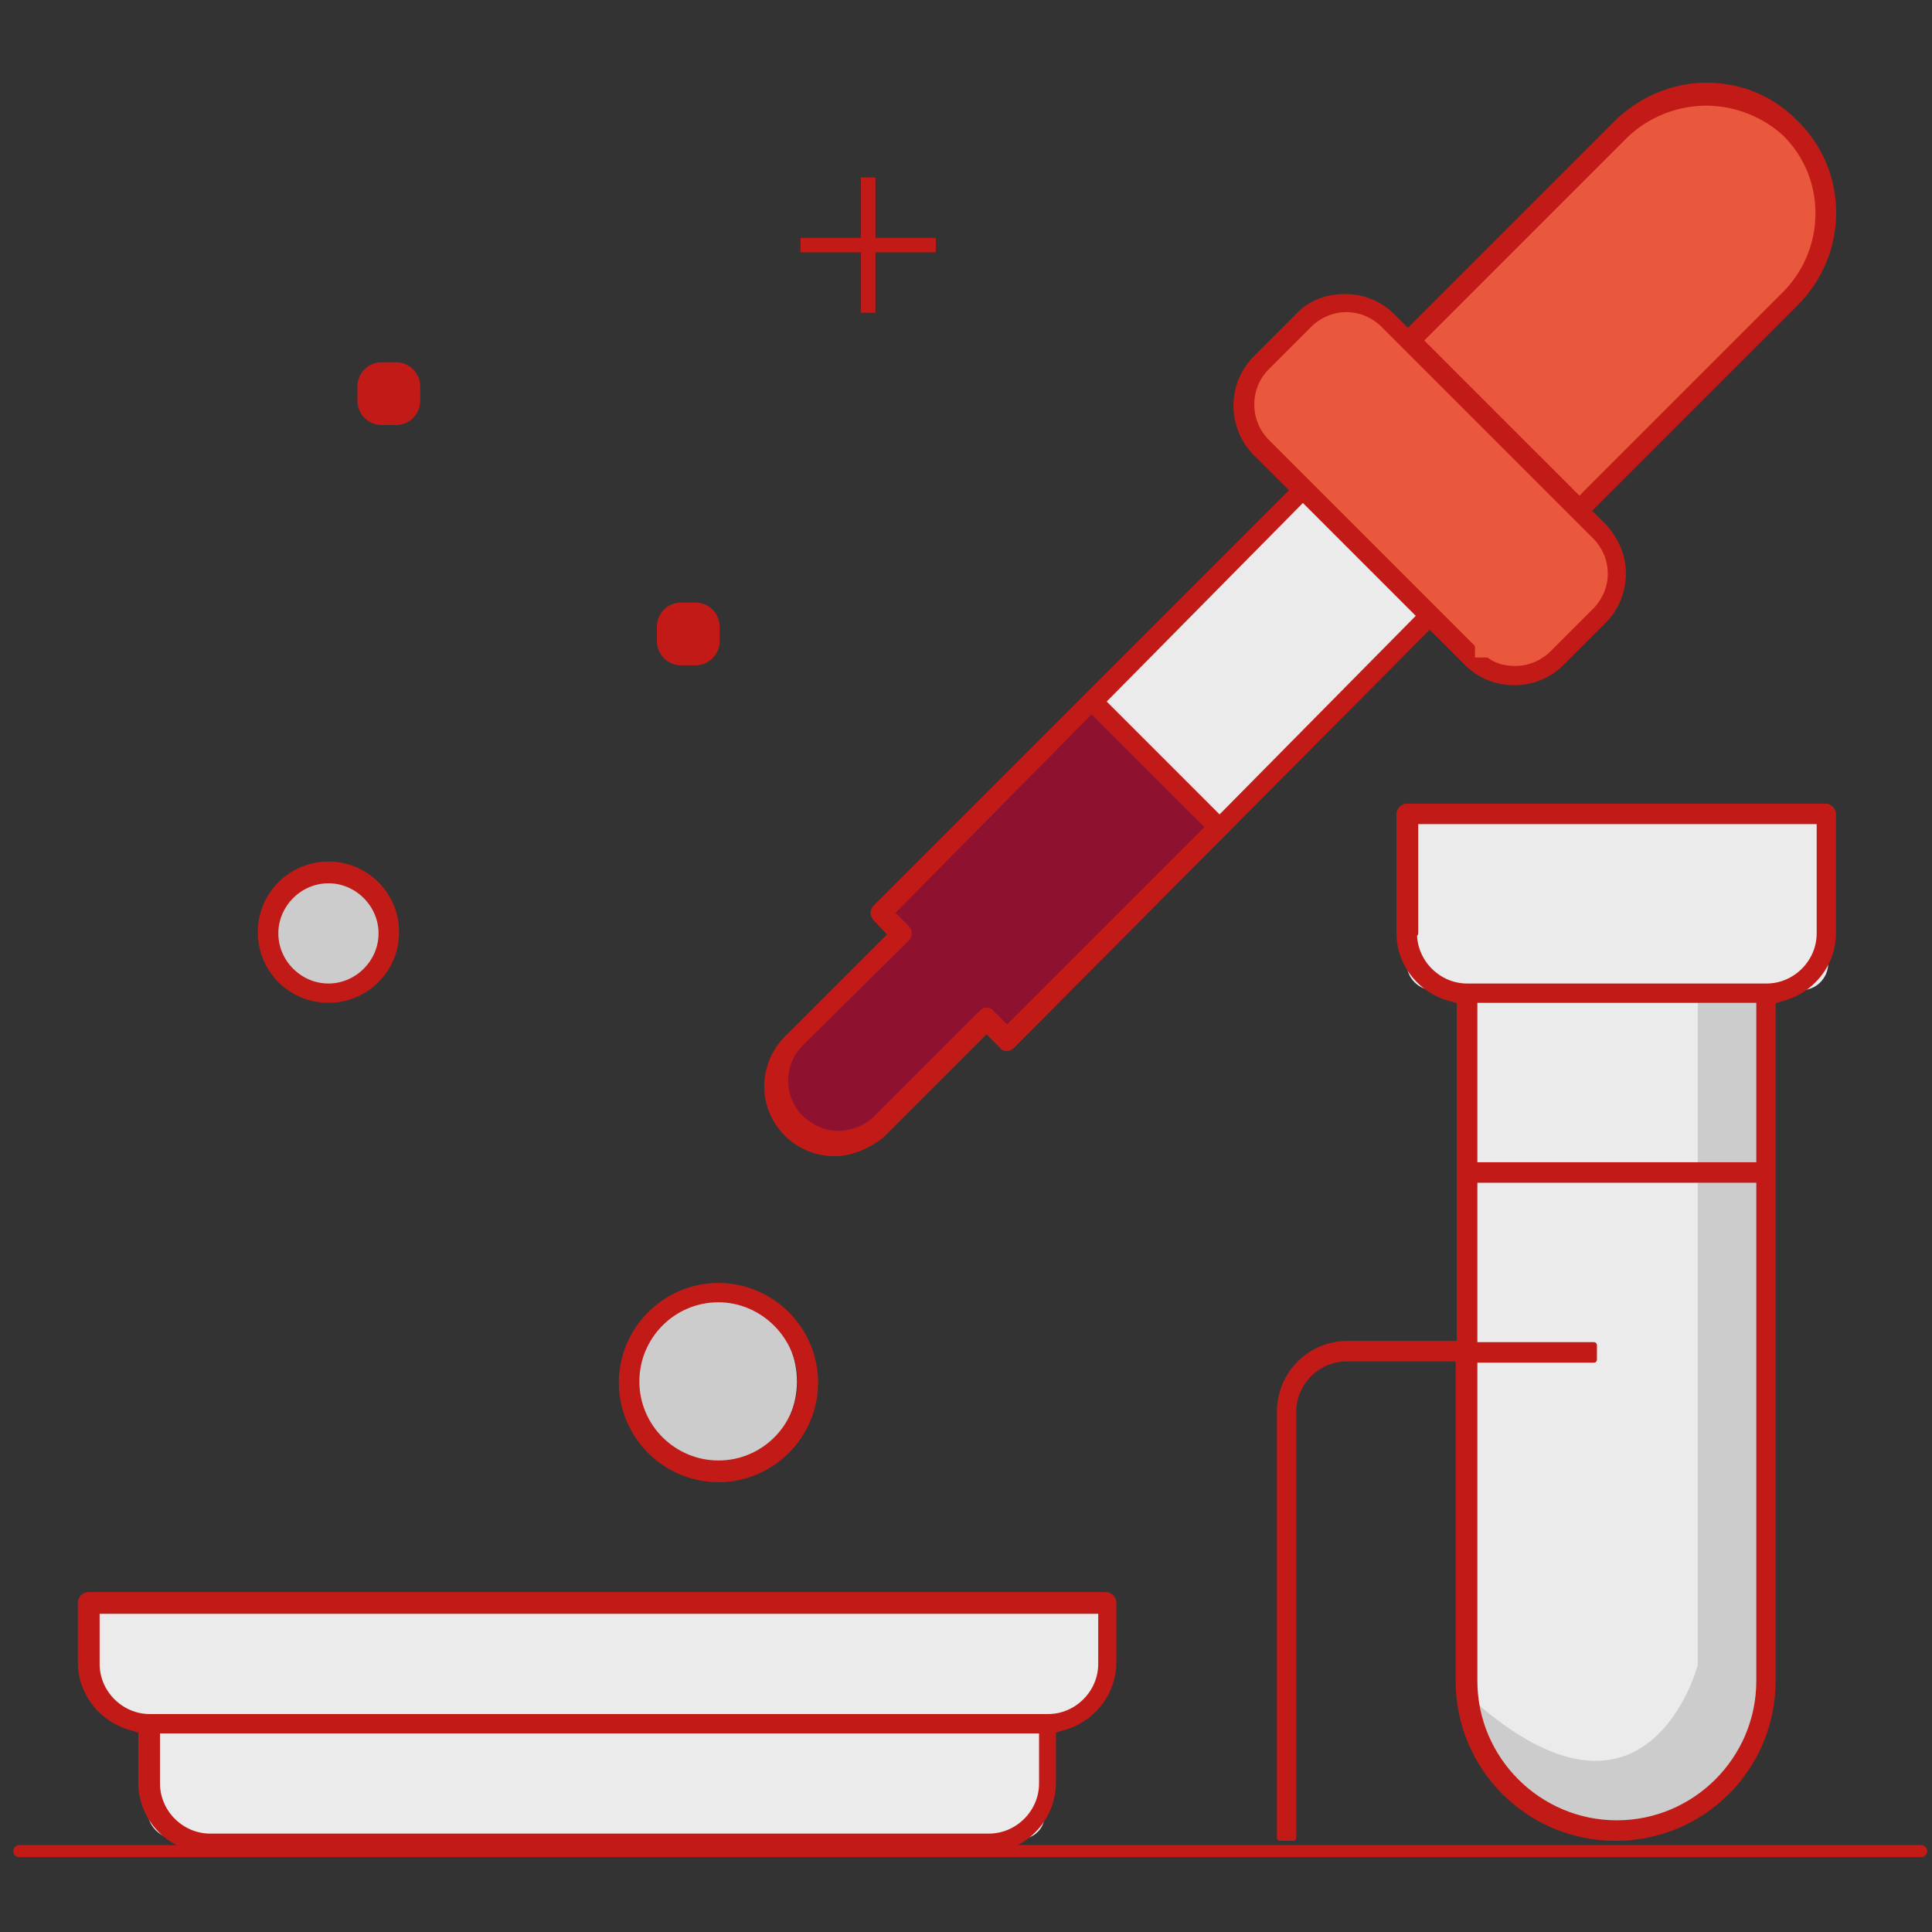
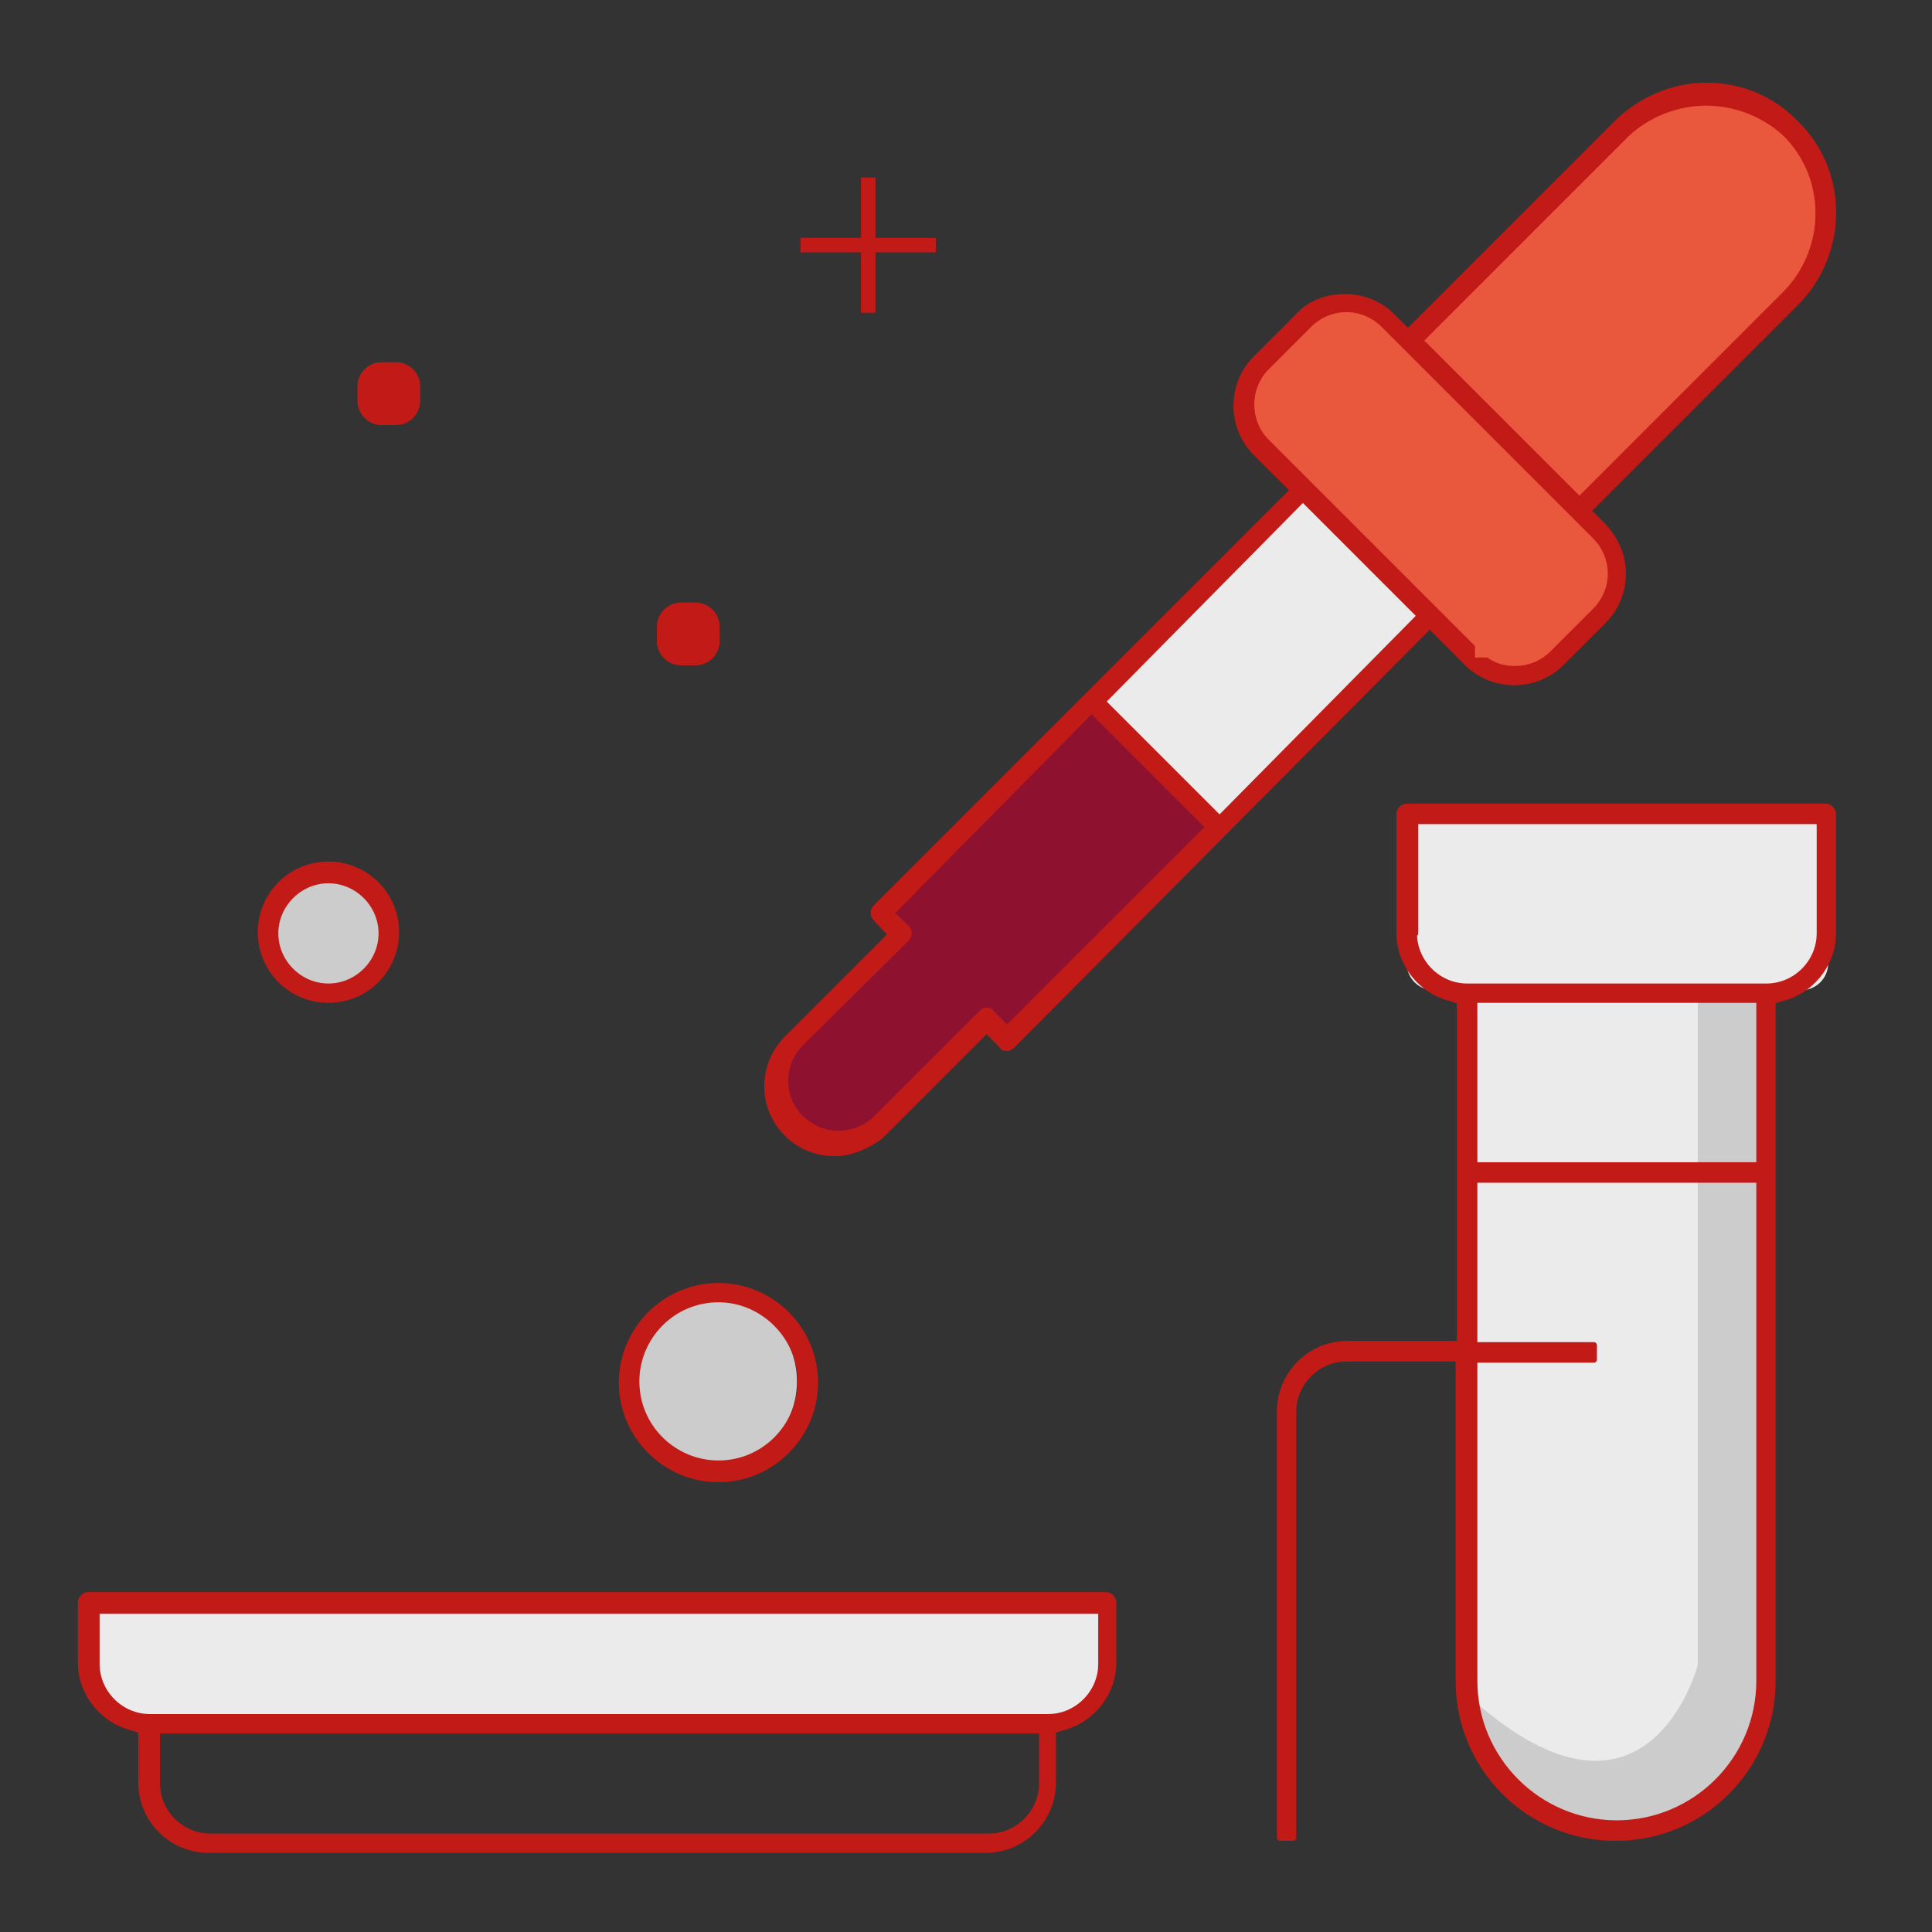
<svg xmlns="http://www.w3.org/2000/svg" width="160" height="160" viewBox="0 0 160 160" fill="none">
  <rect x="0" y="0" width="160" height="160" fill="#333333" stroke="none" />
  <path d="M27.3 82.2C30.006 82.2 32.2 80.006 32.2 77.3C32.2 74.594 30.006 72.4 27.3 72.4C24.594 72.4 22.4 74.594 22.4 77.3C22.4 80.006 24.594 82.2 27.3 82.2Z" fill="#CCCCCC" />
  <path d="M59.2 121.4C62.955 121.4 66 118.266 66 114.4C66 110.534 62.955 107.4 59.2 107.4C55.444 107.4 52.4 110.534 52.4 114.4C52.4 118.266 55.444 121.4 59.2 121.4Z" fill="#CCCCCC" />
  <path d="M123.568 46.216L112.962 35.609L86.516 62.055L97.123 72.661L123.568 46.216Z" fill="#EBEBEB" />
  <path d="M139 8.1L133.1 10.9L117.6 28.3L112.7 24.7L107.6 26.1L103.4 31.9L103.8 36.4L121.9 54.7L124.7 56L127.9 55.4L133.4 50.4L133.6 45.5L130.9 42.9L134.2 38.6L149.5 24.5L151.6 19L150.3 13.7L147.5 9.3L142.5 7.7L139 8.1Z" fill="#E9573D" />
  <path d="M90 57.7L73.8 75.6V77.4L68.2 83.5L64.2 88L64.4 91.6L66.4 93.9L69.4 94L72 93.7L81.2 83.9L83 86.6L100.8 68.6L90.5 58.9L90 57.7Z" fill="#8E1230" />
  <path d="M89.3 142H10.1C8.8 142 7.7 140.9 7.7 139.6V132.9H91.3V139.9C91.3 141.1 90.4 142 89.3 142Z" fill="#EBEBEB" />
-   <path d="M84.5 152.3H14.6C13.3 152.3 12.2 151.2 12.2 149.9V143.2H86.5V150.2C86.6 151.3 85.7 152.3 84.5 152.3Z" fill="#EBEBEB" />
  <path d="M149.2 82H118.7C117.5 82 116.5 81 116.5 79.8V69.5C116.5 68.3 117.5 67.3 118.7 67.3H149.2C150.4 67.3 151.4 68.3 151.4 69.5V79.8C151.4 81 150.4 82 149.2 82Z" fill="#EBEBEB" />
  <path d="M134.9 151.2H132.5C126.2 151.2 121.1 146.1 121.1 139.8V82.4H146.3V139.8C146.2 146.1 141.1 151.2 134.9 151.2Z" fill="#EBEBEB" />
  <path d="M140.6 82.4V137.9C140.6 137.9 136.5 153.6 122 140.8C122 142.9 123.4 146.7 123.4 146.7L130 151L133.7 151.5L138.7 150.3L141.7 148.2L144.2 145.2L146.3 141.6L146.2 138.6V82.4H140.6Z" fill="#CCCCCC" />
-   <path d="M1.6 153.3H159.1" stroke="#C21B17" stroke-miterlimit="10" stroke-linecap="round" stroke-linejoin="round" />
  <path d="M69.1 95.5C67.5 95.5 66 94.8 65 93.7C62.9 91.4 63.1 87.9 65.4 85.8L73.8 77.4L72.5 76C72.3 75.8 72.3 75.4 72.5 75.2L90 57.7L107.1 40.6L104 37.5C103 36.5 102.4 35.1 102.4 33.6C102.4 32.1 103 30.7 104 29.7L107.5 26.2C108.5 25.1 109.9 24.6 111.4 24.6C112.9 24.6 114.3 25.2 115.3 26.2L116.6 27.5L134 10.1C136 8.2 138.6 7.1 141.3 7.1C144.2 7.1 146.8 8.2 148.8 10.3C152.9 14.4 152.8 21.1 148.6 25.2L131.5 42.3L132.8 43.6C133.8 44.7 134.4 46 134.4 47.5C134.4 49 133.8 50.4 132.8 51.4L129.3 54.9C128.3 55.9 126.9 56.5 125.4 56.5C123.9 56.5 122.5 55.9 121.5 54.9L118.4 51.8L83.8 86.6C83.7 86.7 83.5 86.8 83.4 86.8C83.3 86.8 83.1 86.8 83 86.6L81.7 85.3L73.4 93.6C73.2 93.8 73.1 93.9 72.9 94.1C71.8 94.9 70.5 95.5 69.1 95.5ZM73.8 75.6L75.1 76.9C75.3 77.1 75.3 77.5 75.1 77.7L66.3 86.4C64.6 88.1 64.6 90.9 66.3 92.6C67.2 93.4 68.2 93.9 69.4 93.9C70.5 93.9 71.6 93.5 72.5 92.7L81.3 83.9C81.5 83.7 81.6 83.7 81.7 83.7C81.8 83.7 82 83.7 82.1 83.9L83.4 85.2L100.1 68.5L90.4 58.8L73.8 75.6ZM91.3 58.1L101 67.8L117.6 51L107.9 41.3L91.3 58.1ZM123.1 54.7C123.8 55.2 124.6 55.4 125.5 55.4C126.7 55.4 127.8 54.9 128.6 54.1L132.1 50.6C132.9 49.8 133.4 48.7 133.4 47.5C133.4 46.3 132.9 45.2 132.1 44.4L114.6 26.9C113.8 26.1 112.7 25.6 111.5 25.6C110.3 25.6 109.2 26.1 108.4 26.9L104.9 30.4C103.2 32.1 103.2 34.9 104.9 36.6L121.9 53.6V54.7H123.1ZM141.3 8.5C138.8 8.5 136.4 9.5 134.7 11.1L117.6 28.2L130.8 41.4L147.9 24.3C151.5 20.6 151.5 14.7 147.9 11.1C146.2 9.5 143.8 8.5 141.3 8.5Z" fill="#C21B17" stroke="#C21B17" stroke-width="0.5" stroke-miterlimit="10" stroke-linecap="round" stroke-linejoin="round" />
  <path d="M17.3 153.2C14.2 153.2 11.7 150.7 11.7 147.6V143.3L10.4 142.9C8.2 142.1 6.7 140 6.7 137.7V132.7C6.7 132.4 7 132.1 7.3 132.1H91.6C91.9 132.1 92.2 132.4 92.2 132.7V137.7C92.2 140 90.7 142.1 88.5 142.9L87.2 143.3V147.6C87.2 150.7 84.7 153.2 81.6 153.2H17.3ZM13 147.7C13 150.1 15 152.1 17.4 152.1H81.9C84.3 152.1 86.3 150.1 86.3 147.7V143.3H13V147.7ZM8 137.8C8 140.2 10 142.2 12.4 142.2H86.8C89.2 142.2 91.2 140.2 91.2 137.8V133.4H8V137.8Z" fill="#C21B17" stroke="#C21B17" stroke-width="0.5" stroke-miterlimit="10" stroke-linecap="round" stroke-linejoin="round" />
  <path d="M59.5 122.5C55.1 122.5 51.5 118.9 51.5 114.5C51.5 110.1 55.1 106.5 59.5 106.5C63.9 106.5 67.5 110.1 67.5 114.5C67.5 118.9 63.9 122.5 59.5 122.5ZM59.5 107.6C55.7 107.6 52.7 110.7 52.7 114.4C52.7 118.2 55.8 121.2 59.5 121.2C63.3 121.2 66.3 118.1 66.3 114.4C66.3 110.7 63.2 107.6 59.5 107.6Z" fill="#C21B17" stroke="#C21B17" stroke-width="0.5" stroke-miterlimit="10" stroke-linecap="round" stroke-linejoin="round" />
  <path d="M27.2 82.8C24.1 82.8 21.6 80.3 21.6 77.2C21.6 74.1 24.1 71.6 27.2 71.6C30.3 71.6 32.8 74.1 32.8 77.2C32.8 80.3 30.3 82.8 27.2 82.8ZM27.2 72.9C24.8 72.9 22.8 74.9 22.8 77.3C22.8 79.7 24.8 81.7 27.2 81.7C29.6 81.7 31.6 79.7 31.6 77.3C31.6 74.9 29.6 72.9 27.2 72.9Z" fill="#C21B17" stroke="#C21B17" stroke-width="0.5" stroke-miterlimit="10" stroke-linecap="round" stroke-linejoin="round" />
  <path d="M71.5 25.5V20.8C71.5 20.7 71.4 20.6 71.3 20.6H66.6V19.9H71.3C71.4 19.9 71.5 19.8 71.5 19.7V15H72.2V19.7C72.2 19.8 72.3 19.9 72.4 19.9H77.1V20.6H72.4C72.3 20.6 72.2 20.7 72.2 20.8V25.5H71.5Z" fill="#C21B17" />
  <path d="M72 15.2V19.7C72 20 72.2 20.2 72.5 20.2H77V20.4H72.5C72.2 20.4 72 20.6 72 20.9V25.4H71.8V20.9C71.8 20.6 71.6 20.4 71.3 20.4H66.8V20.2H71.3C71.6 20.2 71.8 20 71.8 19.7V15.2H72ZM72.5 14.7H71.3V19.7H66.3V20.9H71.3V25.9H72.5V20.9H77.5V19.7H72.5V14.7Z" fill="#C21B17" />
  <path d="M31.6 34.2C31 34.2 30.6 33.8 30.6 33.2V32C30.6 31.4 31 31 31.6 31H32.8C33.4 31 33.8 31.4 33.8 32V33.2C33.8 33.8 33.4 34.2 32.8 34.2H31.6Z" fill="#C21B17" />
  <path d="M32.8 32V33.2H31.6V32H32.8ZM32.8 30H31.6C30.5 30 29.6 30.9 29.6 32V33.2C29.6 34.3 30.5 35.2 31.6 35.2H32.8C33.9 35.2 34.8 34.3 34.8 33.2V32C34.8 30.9 33.9 30 32.8 30Z" fill="#C21B17" />
  <path d="M56.4 54.1C55.8 54.1 55.4 53.7 55.4 53.1V51.9C55.4 51.3 55.8 50.9 56.4 50.9H57.6C58.2 50.9 58.6 51.3 58.6 51.9V53.1C58.6 53.7 58.2 54.1 57.6 54.1H56.4Z" fill="#C21B17" />
  <path d="M57.6 51.9V53.1H56.4V51.9H57.6ZM57.6 49.9H56.4C55.3 49.9 54.4 50.8 54.4 51.9V53.1C54.4 54.2 55.3 55.1 56.4 55.1H57.6C58.7 55.1 59.6 54.2 59.6 53.1V51.9C59.6 50.8 58.7 49.9 57.6 49.9Z" fill="#C21B17" />
  <path d="M133.8 152.2C126.6 152.2 120.8 146.4 120.8 139.2V112.5H111.5C109.1 112.5 107.1 114.5 107.1 116.9V152.2H106V116.9C106 113.8 108.5 111.3 111.6 111.3H120.9V82.9L119.6 82.5C117.4 81.7 115.9 79.6 115.9 77.3V67.4C115.9 67.1 116.2 66.8 116.5 66.8H151.2C151.5 66.8 151.8 67.1 151.8 67.4V77.3C151.8 79.6 150.3 81.7 148.1 82.5L146.8 82.9V139.2C146.8 146.4 141 152.2 133.8 152.2ZM122.1 139.2C122.1 145.7 127.4 151 133.9 151C140.4 151 145.7 145.7 145.7 139.2V97.7H122.1V111.4H132V112.6H122.1V139.2ZM122.1 96.5H145.7V82.8H122.1V96.5ZM117.1 77.3C117.1 79.7 119.1 81.7 121.5 81.7H146.3C148.7 81.7 150.7 79.7 150.7 77.3V68H117.2V77.3H117.1Z" fill="#C21B17" stroke="#C21B17" stroke-width="0.5" stroke-miterlimit="10" stroke-linecap="round" stroke-linejoin="round" />
</svg>